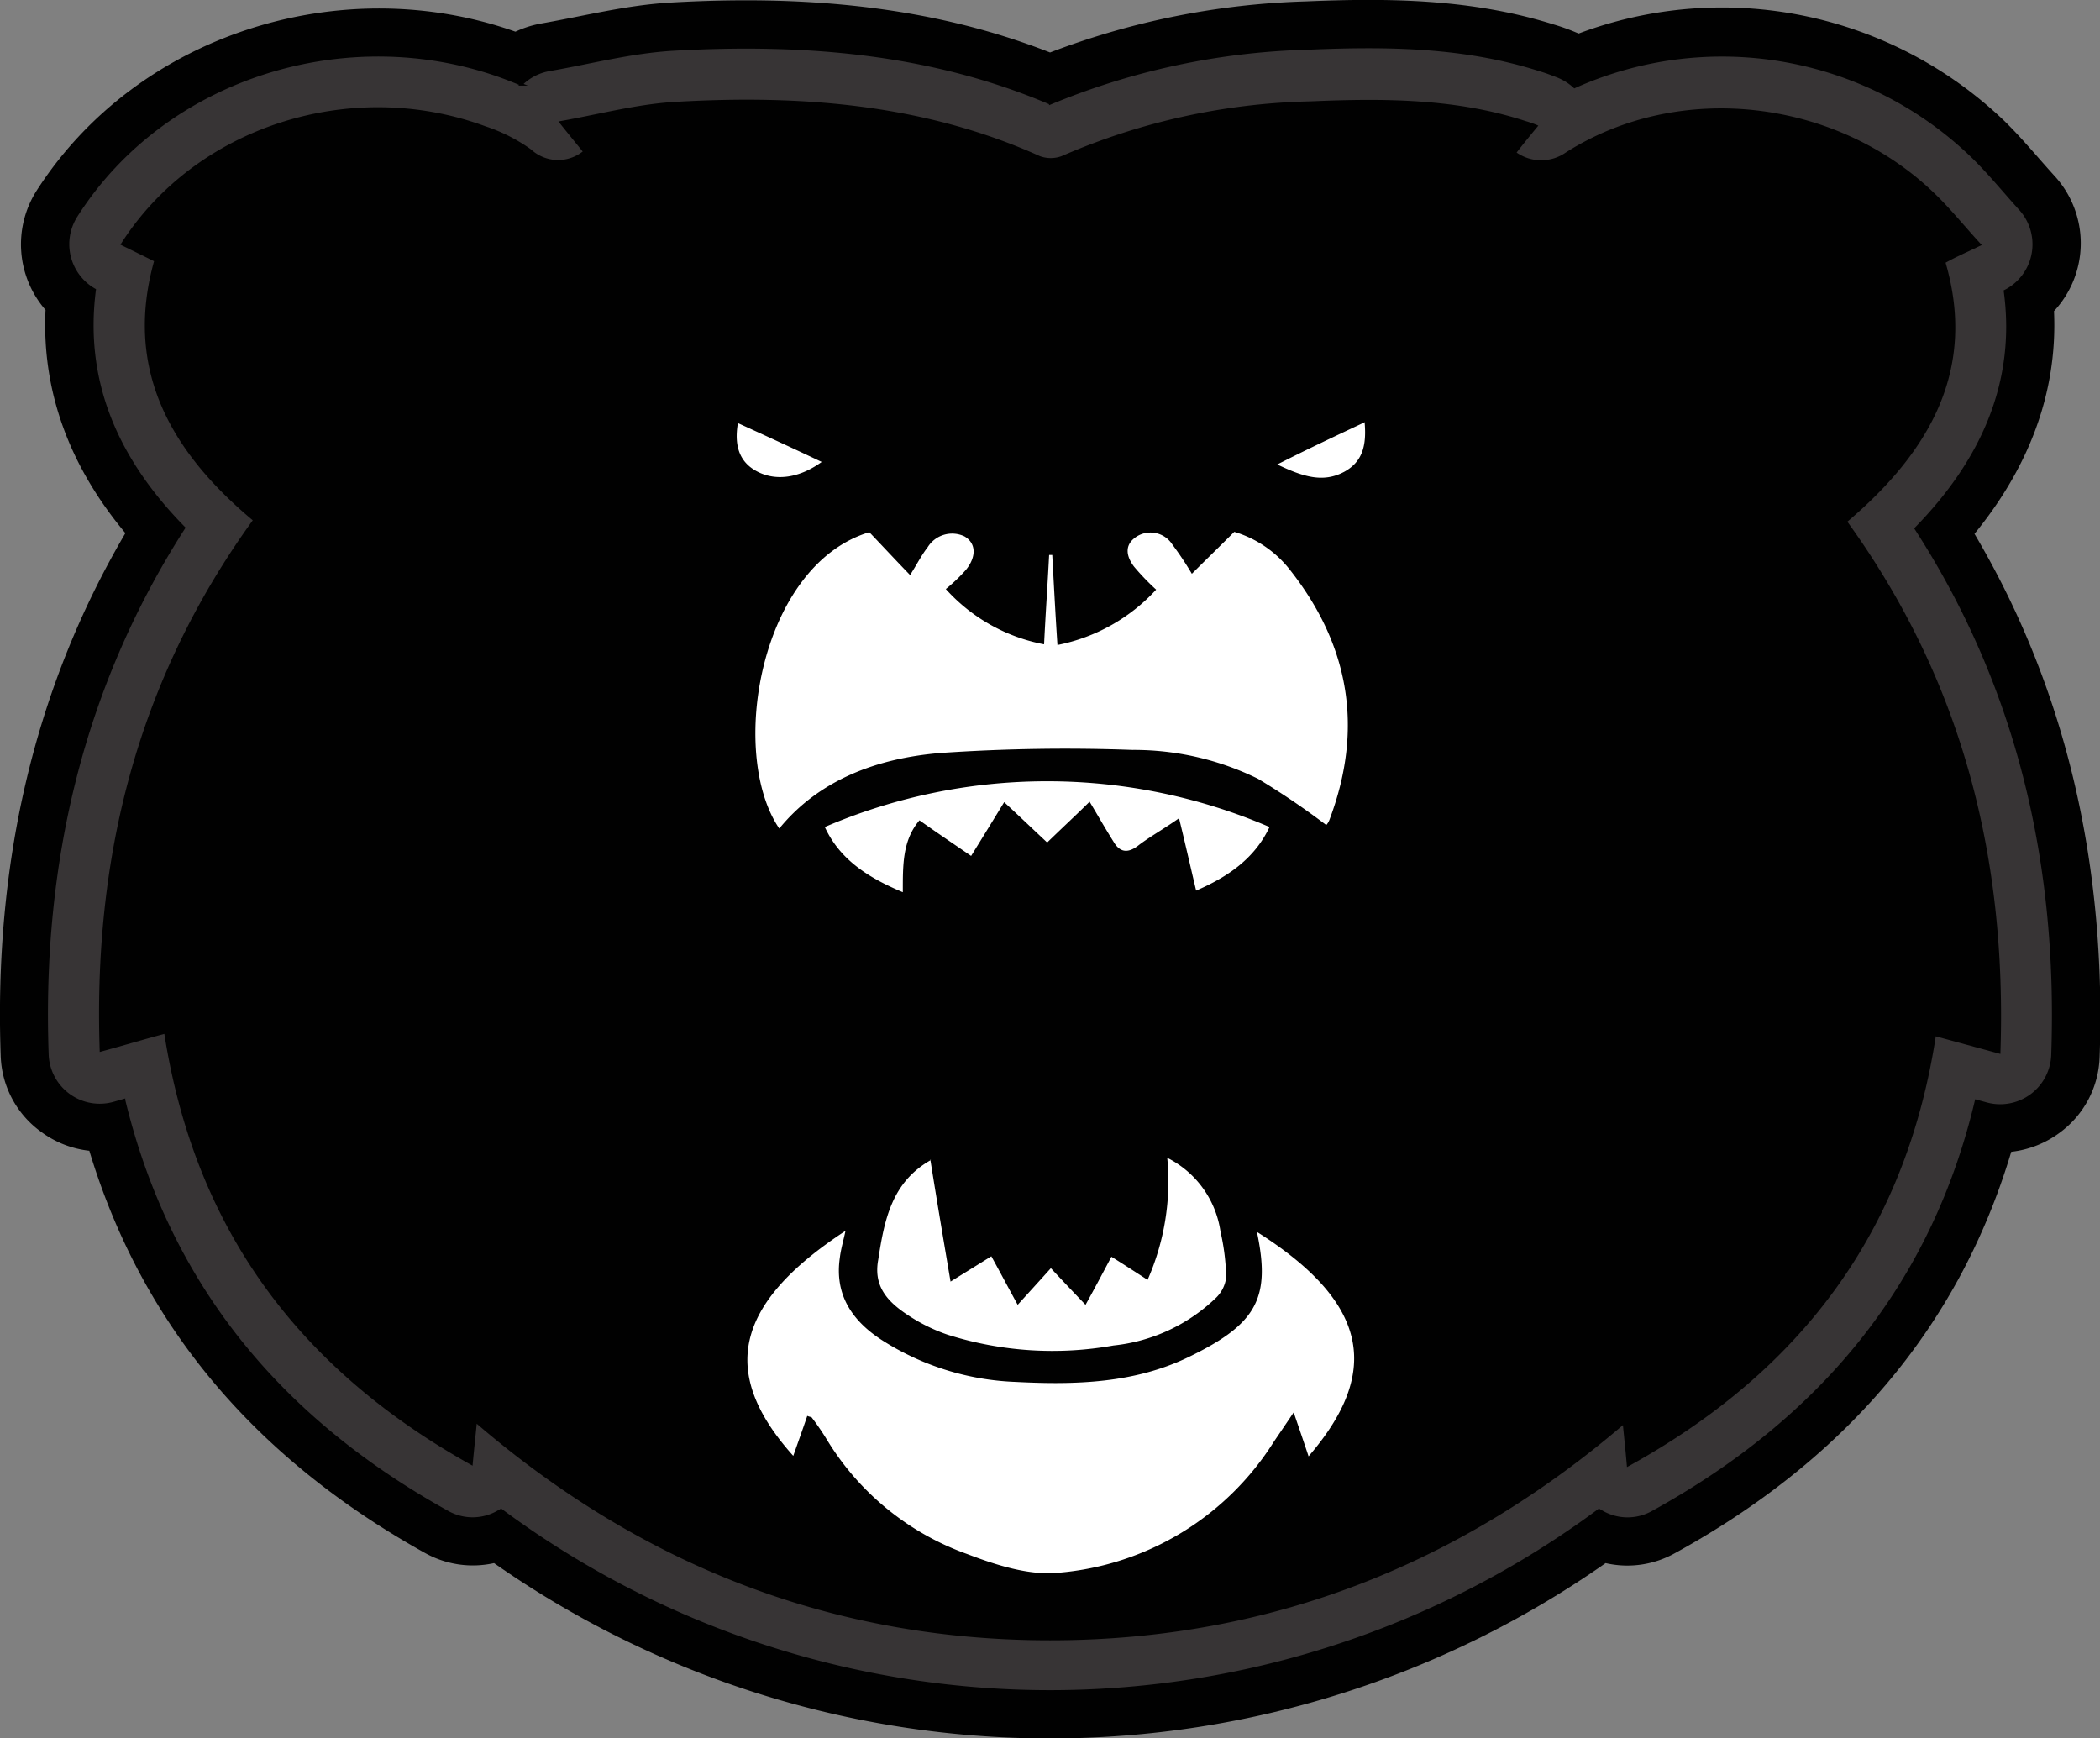
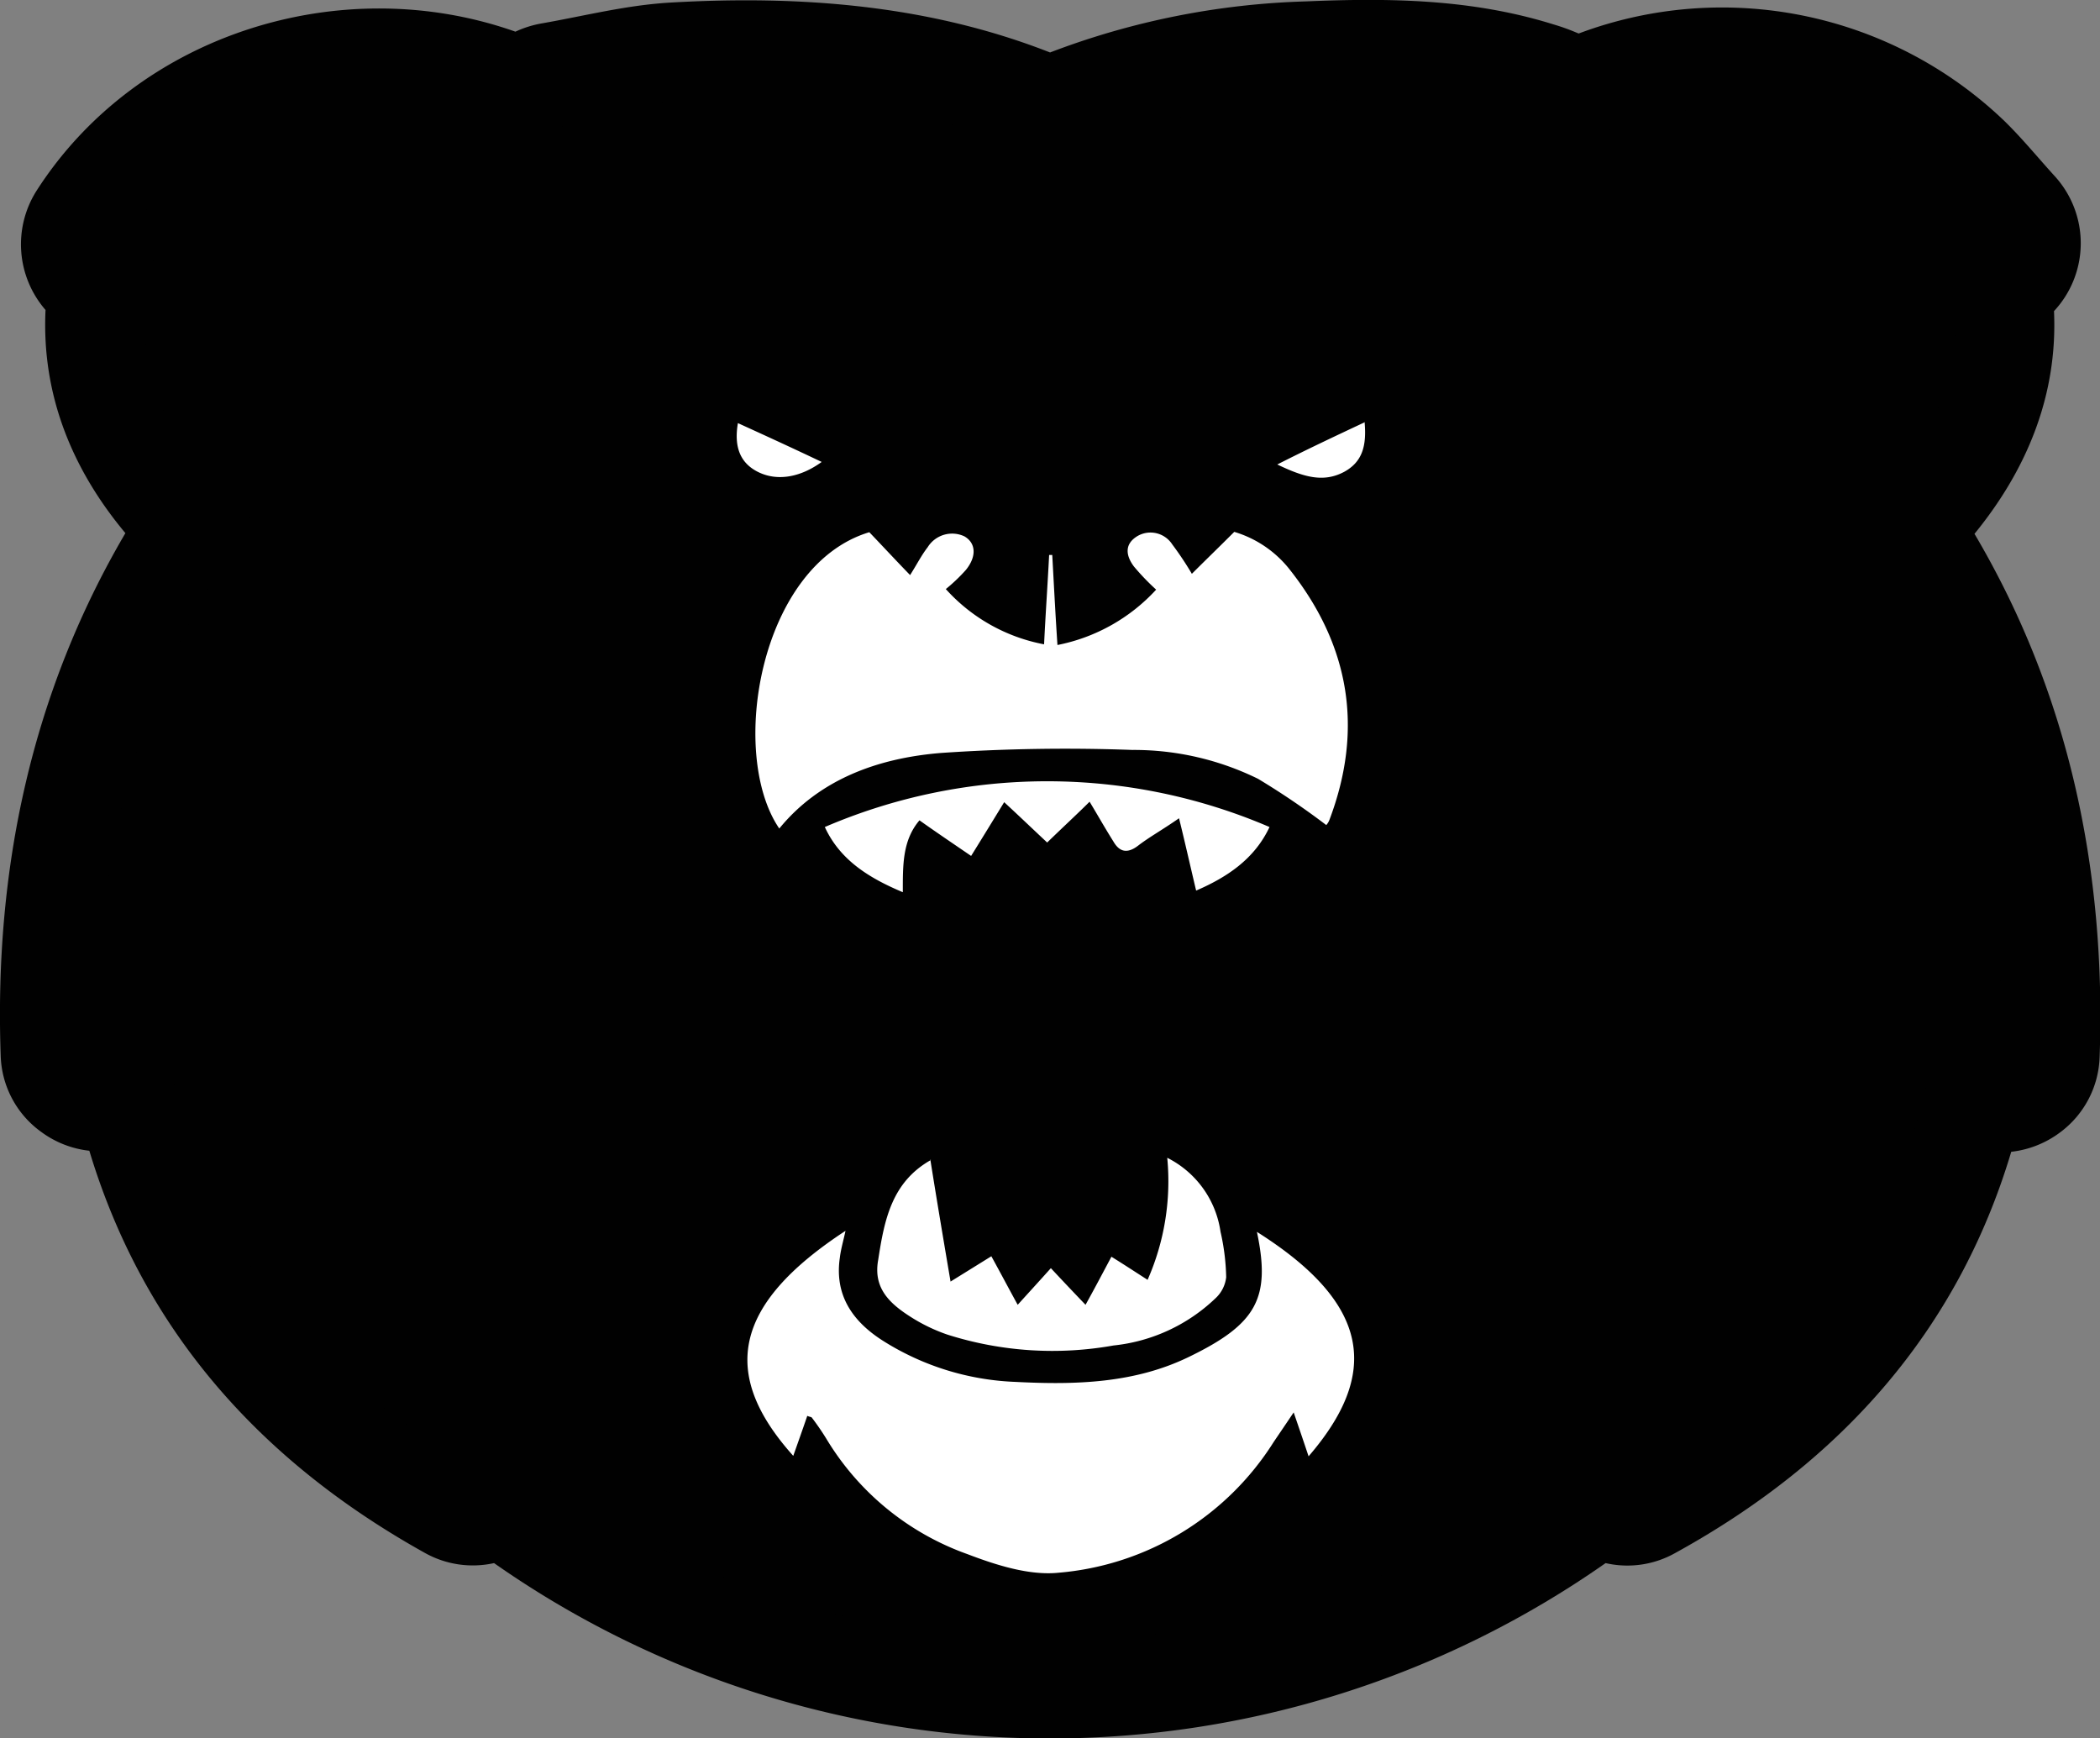
<svg xmlns="http://www.w3.org/2000/svg" id="Layer_1" data-name="Layer 1" viewBox="0 0 181.71 150.39">
  <rect x="0" y="0" width="181.71" height="150.39" fill="#808080" stroke="none" />
  <g id="Layer_1-2" data-name="Layer_1">
    <path id="embroidery1Color" d="M36.88,144.38a8.58,8.58,0,0,1-4.15-1.62,8.42,8.42,0,0,1-3.52-6.63C28.64,120,31.89,104.75,40,90.94c-4.63-5.54-7.26-12-6.91-19.31a8.65,8.65,0,0,1-.8-10.28C41,47.72,58.69,42.23,73.75,47.55A9,9,0,0,1,76,46.84c3.77-.66,7.35-1.59,11.2-1.81,11.23-.64,22.3.2,32.81,4.32a67.4,67.4,0,0,1,22.17-4.42c7.3-.31,14.4-.2,21.42,2a17.88,17.88,0,0,1,1.86.66l.29.12a35.3,35.3,0,0,1,36.87,7.6c1.54,1.51,2.89,3.17,4.34,4.76a8.61,8.61,0,0,1-.08,11.66C207.21,79,204.54,85.44,200,91c8.16,13.81,11.39,29.1,10.83,45.23a8.46,8.46,0,0,1-3.46,6.59,8.63,8.63,0,0,1-4.19,1.65c-4.62,15.46-14.72,26.83-29.1,34.73a8.43,8.43,0,0,1-6,.86,83.79,83.79,0,0,1-96.18,0,8.49,8.49,0,0,1-6-.89C51.56,171.18,41.53,159.8,36.88,144.38Z" transform="translate(-29.15 -44.81)" fill="#010101" fill-rule="evenodd" />
-     <path id="embroidery2Color" d="M39.88,140l-.87.25A4.53,4.53,0,0,1,33.25,136c-.58-16.48,3-31.78,11.82-45.52C39.42,84.74,36.29,78,37.34,69.89a4.54,4.54,0,0,1-1.6-6.38c7.71-12.15,23.6-16.93,37-12,.51.19,1,.39,1.52.6a4.52,4.52,0,0,1,2.45-1.26c3.58-.62,7.07-1.55,10.73-1.76,11.19-.63,22.21.23,32.59,4.66A62.33,62.33,0,0,1,142.34,49c6.82-.29,13.52-.23,20.09,1.88.52.15,1,.34,1.52.54a4.71,4.71,0,0,1,1.44.91,31.16,31.16,0,0,1,34.4,6c1.49,1.45,2.78,3.05,4.17,4.58A4.54,4.54,0,0,1,202.64,70c1.09,8-2.1,14.8-7.72,20.54,8.88,13.74,12.41,29.05,11.83,45.54a4.53,4.53,0,0,1-5.7,4.23l-.91-.25c-3.75,15.8-13.28,27.49-28,35.59a4.43,4.43,0,0,1-4.32,0l-.31-.18a79.73,79.73,0,0,1-95,0l-.3.17a4.42,4.42,0,0,1-4.33,0c-14.71-8.16-24.18-19.86-28-35.64Z" transform="translate(-29.15 -44.81)" fill="#373435" stroke="#010101" stroke-miterlimit="10" stroke-width="0.22" fill-rule="evenodd" />
    <path id="embroidery3Color" d="M43.37,134.27c-1.83.49-3.53,1-5.59,1.56-.58-16.6,3.13-32,13.24-46-7.33-6.13-11.09-13.25-8.54-22.42l-2.91-1.43C46,55.78,59.48,51.44,71.16,55.74a14.69,14.69,0,0,1,3.94,2,3.45,3.45,0,0,0,4.47.18c-.58-.72-1.21-1.48-2.1-2.6,3.58-.63,6.85-1.52,10.2-1.7,10.87-.63,21.52.22,31.46,4.7a2.71,2.71,0,0,0,1.88,0,56.92,56.92,0,0,1,21.52-4.74c6.26-.27,12.57-.27,18.61,1.7a8.62,8.62,0,0,1,1.12.4c-.67.81-1.25,1.52-1.88,2.33a3.72,3.72,0,0,0,4.25,0c9.85-6.27,23.5-4.66,32,3.62,1.38,1.34,2.59,2.86,4,4.38-1.21.59-2.19,1-3.13,1.53,2.64,9.08-1.17,16.19-8.5,22.41,10.11,14,13.82,29.4,13.24,46.05l-5.59-1.52c-2.46,15.92-10.74,28.5-26.72,37.27-.13-1.52-.26-2.69-.35-3.63-13.79,11.77-30.16,18.62-49.58,18.62S84.18,179.82,70.4,168c-.09.94-.22,2.11-.36,3.63-15.88-8.82-24.16-21.39-26.67-37.36Z" transform="translate(-29.15 -44.81)" fill="#010101" />
    <path id="embroidery4Color" d="M119.49,100.62c.13-2.69.31-5.24.44-7.79h.27c.14,2.55.27,5.1.45,7.79a15.71,15.71,0,0,0,8.54-4.79,20.53,20.53,0,0,1-1.92-2c-.67-.89-.89-1.92.31-2.64a2.24,2.24,0,0,1,3,.72,28,28,0,0,1,1.7,2.55c1.21-1.21,2.32-2.28,3.67-3.63a9.59,9.59,0,0,1,4.7,3.14c5.36,6.71,6.48,14,3.53,21.79a1.4,1.4,0,0,1-.27.44,66.24,66.24,0,0,0-5.9-4,24.35,24.35,0,0,0-10.88-2.5,157.58,157.58,0,0,0-16.55.26c-5.55.45-10.56,2.33-14,6.54-4.43-6.49-1.7-22.78,7.79-25.64,1.16,1.21,2.23,2.37,3.53,3.71.67-1.07,1-1.74,1.52-2.41a2.49,2.49,0,0,1,3.18-.94c1,.58,1.07,1.74.13,2.9a14.82,14.82,0,0,1-1.74,1.66,15.25,15.25,0,0,0,8.55,4.79ZM99,167.33c-.4,1.17-.8,2.29-1.21,3.45-6.39-7.12-5.19-13.11,4.52-19.47-.18.85-.4,1.57-.49,2.33-.45,3.09.94,5.42,3.76,7.2A23.05,23.05,0,0,0,117,164.38c5.19.27,10.3.13,15-2.15,5.91-2.86,7.12-5.1,5.91-10.83,9.93,6.27,10.6,12.31,4.47,19.42-.4-1.2-.8-2.37-1.29-3.8-.67,1-1.21,1.79-1.75,2.59a24.41,24.41,0,0,1-18.57,11.28c-2.55.27-5.46-.67-7.92-1.61a23.42,23.42,0,0,1-12.21-10,22.21,22.21,0,0,0-1.26-1.83c-.08-.05-.22-.05-.4-.14Zm10.65-22.19c.54,3.4,1.12,6.85,1.75,10.56l3.53-2.19c.81,1.47,1.57,2.91,2.28,4.2.85-.94,1.75-1.92,2.87-3.17,1.12,1.2,2.06,2.19,3,3.17.72-1.29,1.43-2.64,2.24-4.16,1.16.72,2.1,1.34,3.13,2a21.17,21.17,0,0,0,1.7-10.56,8.51,8.51,0,0,1,4.61,6.4,19.22,19.22,0,0,1,.49,3.94,2.94,2.94,0,0,1-.94,1.83,15,15,0,0,1-8.81,4.07,30,30,0,0,1-14.37-.94,14.78,14.78,0,0,1-3.08-1.47c-1.93-1.21-3.36-2.55-2.91-5,.53-3.45,1.16-6.72,4.56-8.64ZM139,116.37c-1.3,2.77-3.67,4.34-6.35,5.5-.5-2.1-.94-4.07-1.48-6.26-1.43,1-2.55,1.61-3.54,2.37s-1.65.49-2.14-.36c-.76-1.21-1.44-2.42-2.06-3.44-1,1-2.24,2.14-3.67,3.53-1.43-1.34-2.6-2.46-3.72-3.49-.85,1.39-1.78,2.91-2.86,4.65-1.7-1.16-3.09-2.1-4.47-3.08-1.48,1.74-1.44,3.89-1.44,6.22-3-1.26-5.45-2.82-6.75-5.64a48.72,48.72,0,0,1,38.48,0Zm8.23-35c.18,2.06-.22,3.4-1.74,4.25-1.84,1-3.58.45-5.82-.62C142.31,83.66,144.59,82.59,147.27,81.33ZM93,81.42c2.46,1.12,4.79,2.19,7.25,3.36-1.92,1.39-3.89,1.65-5.46.89S92.64,83.52,93,81.42Z" transform="translate(-29.15 -44.81)" fill="#fff" />
  </g>
</svg>